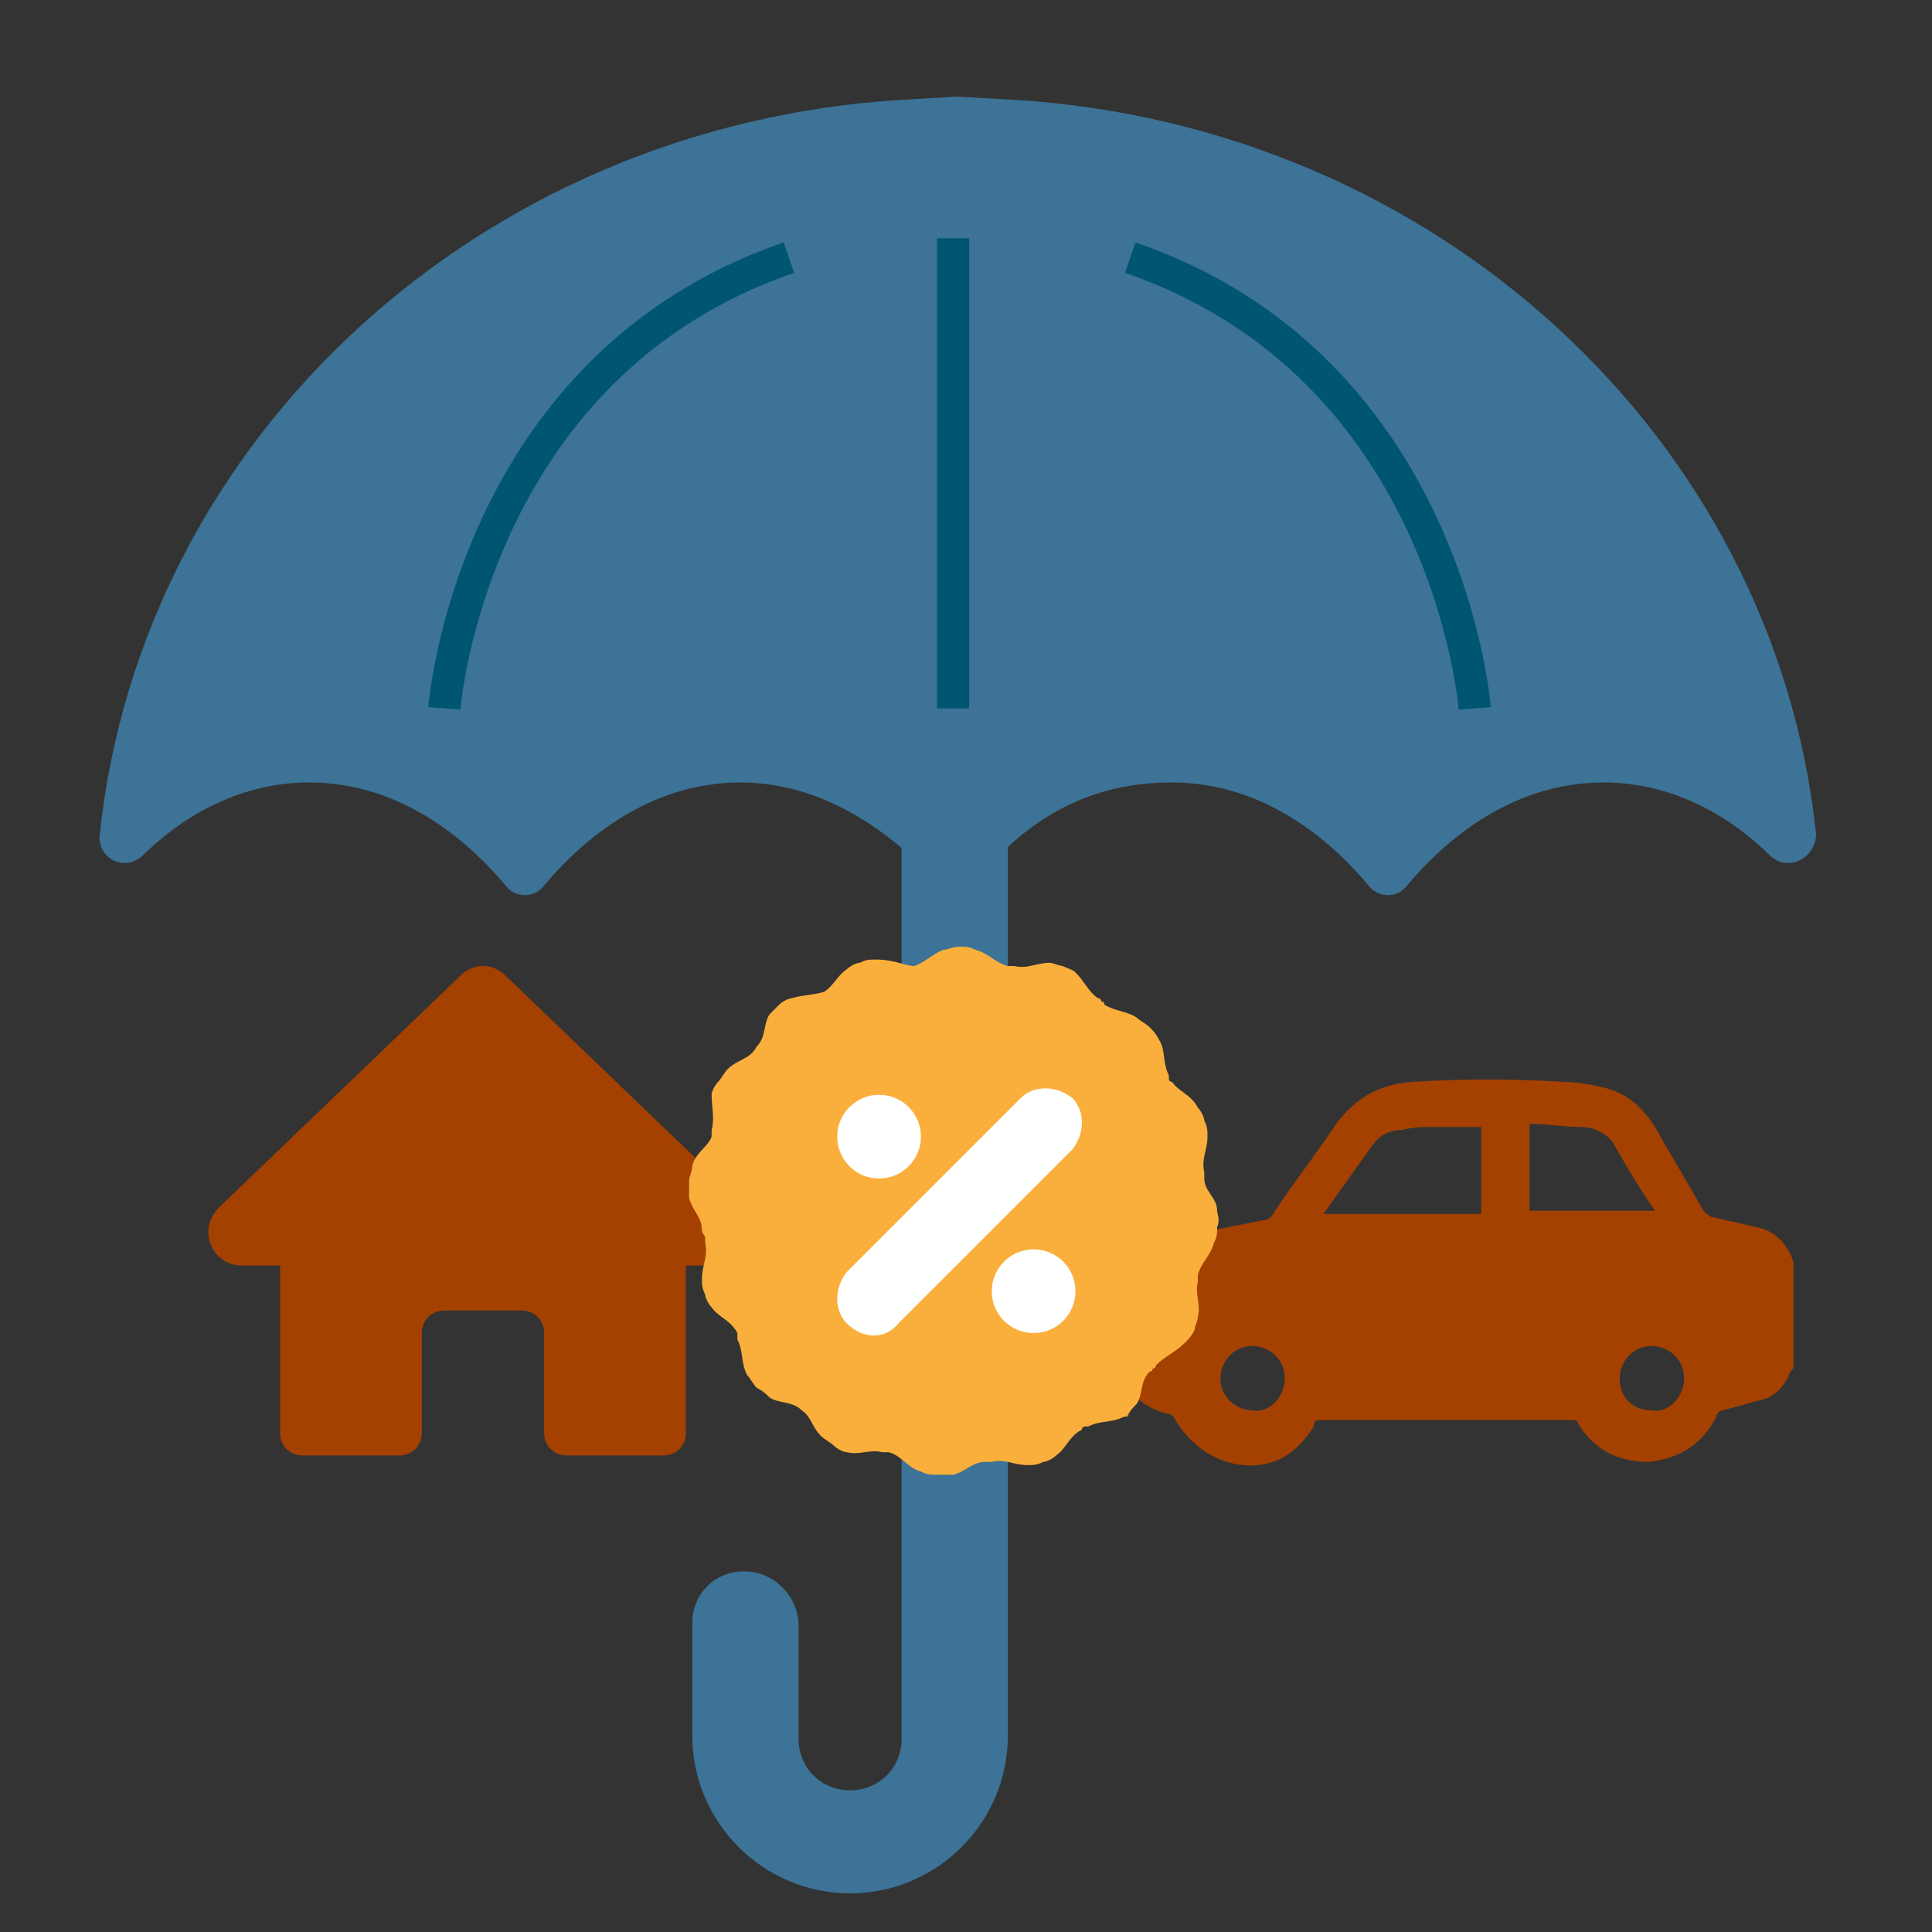
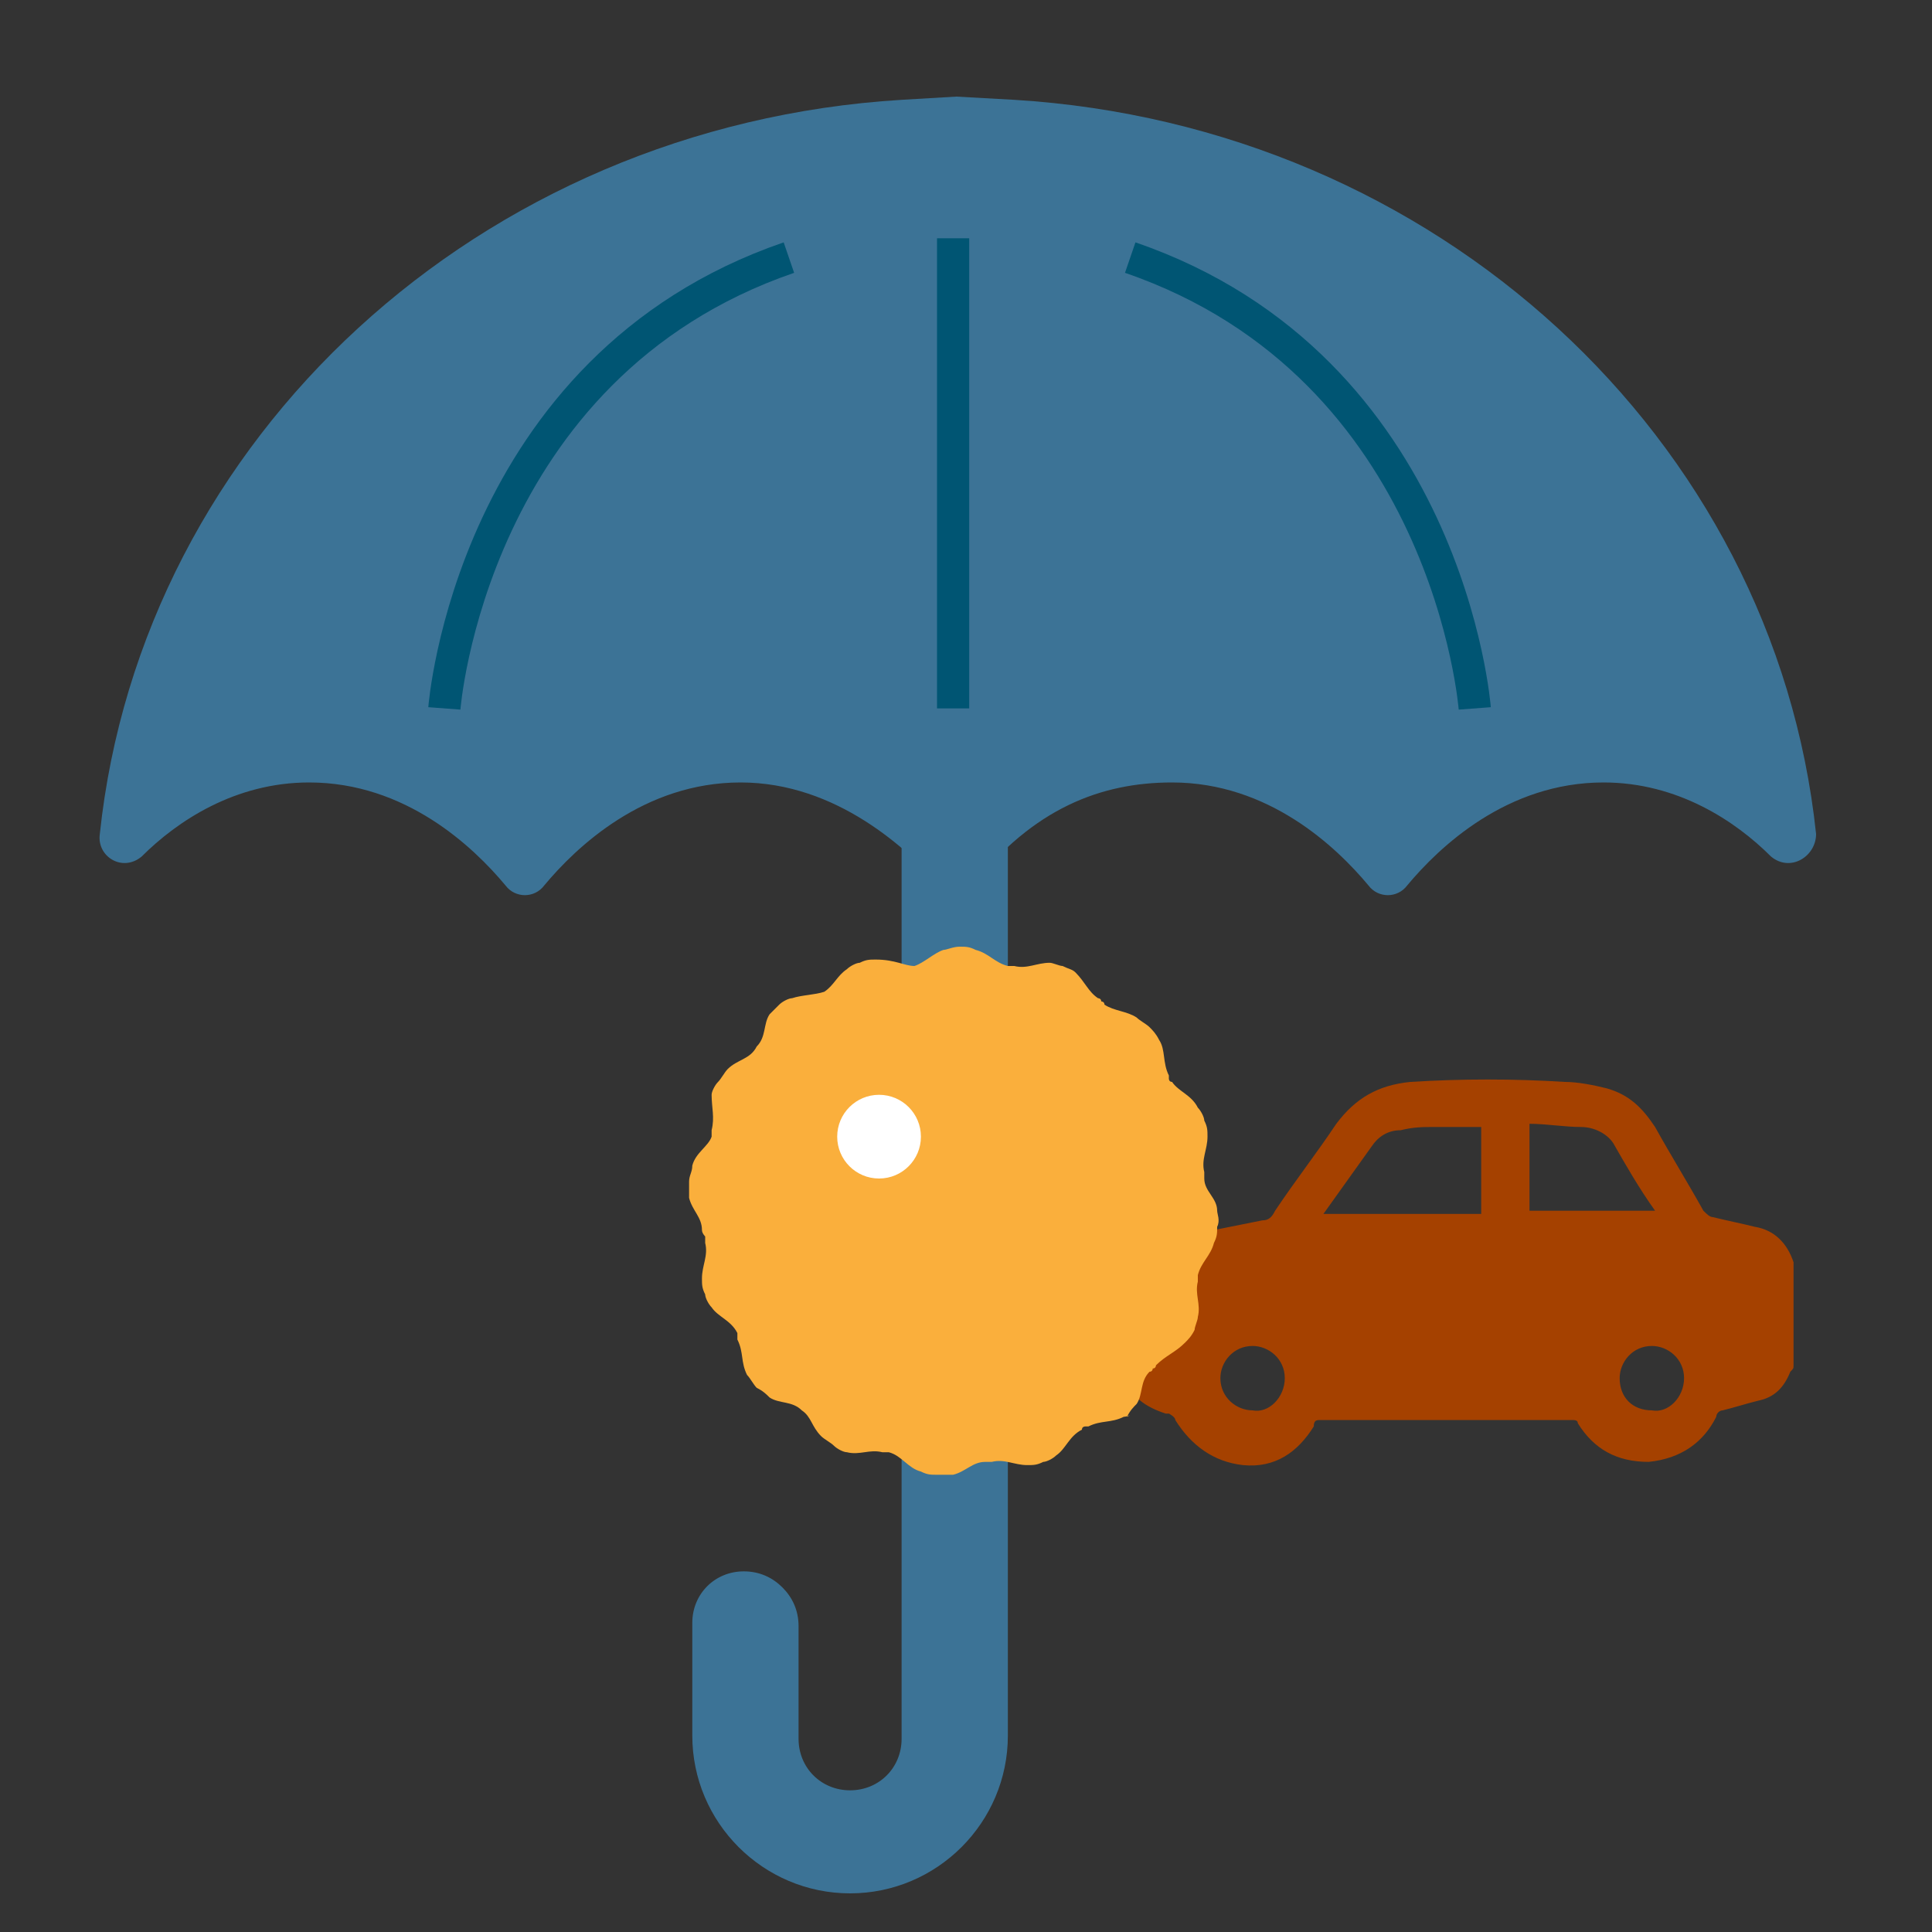
<svg xmlns="http://www.w3.org/2000/svg" width="60" height="60" viewBox="0 0 60 60" fill="none">
  <rect x="0" y="0" width="60" height="60" fill="#333333" stroke="none" />
  <path d="M35.3 39C35.5 38.7 35.8 38.5 36.2 38.5C37.2 38.3 38.2 38.1 39.2 37.9C39.4 37.9 39.5 37.8 39.6 37.6C40.2 36.7 40.9 35.8 41.5 34.9C42.1 34.1 42.8 33.7 43.8 33.6C45.4 33.5 47 33.5 48.6 33.6C49 33.6 49.5 33.7 49.9 33.8C50.6 34 51 34.4 51.4 35C51.9 35.9 52.4 36.7 52.9 37.6C53 37.7 53.1 37.8 53.2 37.8C53.6 37.9 54.1 38 54.5 38.1C55.1 38.2 55.5 38.6 55.7 39.2C55.7 39.2 55.7 39.2 55.7 39.3C55.7 40.3 55.7 41.4 55.7 42.4C55.7 42.5 55.7 42.5 55.6 42.6C55.4 43.1 55.1 43.4 54.6 43.5C54.2 43.6 53.9 43.7 53.5 43.8C53.4 43.8 53.3 43.9 53.3 44C52.9 44.8 52.2 45.3 51.2 45.4C50.2 45.4 49.5 45 49 44.2C49 44.1 48.9 44.1 48.8 44.1C46.2 44.1 43.6 44.1 41 44.1C40.9 44.1 40.8 44.1 40.8 44.3C40.3 45.1 39.6 45.6 38.6 45.5C37.7 45.4 37 44.9 36.5 44.1C36.5 44 36.3 43.9 36.3 43.9H36.2C35.6 43.7 35.1 43.4 34.9 42.7C34.9 41.8 34.9 40.8 34.9 39.9C35.1 39.4 35.2 39.2 35.3 39ZM44.5 35C44.2 35 43.9 35 43.5 35.1C43.1 35.1 42.8 35.3 42.6 35.6C42.1 36.3 41.6 37 41.1 37.7C42.7 37.7 44.3 37.7 46 37.7C46 36.8 46 35.9 46 35C45.5 35 45 35 44.5 35ZM50.1 35.5C49.9 35.2 49.5 35 49.1 35C48.6 35 48 34.9 47.5 34.9C47.5 35.8 47.5 36.7 47.5 37.6C48.8 37.6 50.1 37.6 51.4 37.6C50.9 36.9 50.5 36.2 50.1 35.5ZM52.3 42.8C52.3 42.2 51.8 41.8 51.3 41.8C50.7 41.8 50.3 42.3 50.3 42.8C50.3 43.4 50.7 43.8 51.3 43.8C51.8 43.9 52.3 43.4 52.3 42.8ZM39.9 42.8C39.9 42.2 39.4 41.8 38.9 41.8C38.3 41.8 37.9 42.3 37.9 42.8C37.9 43.4 38.4 43.8 38.9 43.8C39.4 43.9 39.9 43.4 39.9 42.8Z" fill="#A54100" />
-   <path d="M22.4 39.3H21.3V44.5C21.3 44.9 21 45.2 20.6 45.2H17.6C17.2 45.2 16.9 44.9 16.9 44.5V41.4C16.9 41 16.6 40.7 16.2 40.7H13.8C13.4 40.7 13.1 41 13.1 41.4V44.5C13.1 44.9 12.8 45.2 12.4 45.2H9.4C9 45.2 8.7 44.9 8.7 44.5V39.3H7.5C6.6 39.3 6.1 38.2 6.8 37.5L14.3 30.3C14.7 29.9 15.3 29.9 15.7 30.3L23.2 37.5C23.8 38.2 23.4 39.3 22.4 39.3Z" fill="#A54100" />
  <path d="M31.3 52.1V53.9C31.3 56.6 29.1 58.8 26.4 58.8C23.7 58.8 21.5 56.6 21.5 53.9V50.4C21.5 49.5 22.2 48.8 23.1 48.8C23.6 48.8 24 49 24.3 49.3C24.6 49.6 24.8 50 24.8 50.5V54C24.8 54.9 25.5 55.6 26.4 55.6C27.3 55.6 28 54.9 28 54V23H31.3V40.9V52.1Z" fill="#3C7396" />
  <path d="M28.3 6.4H26.9C26.9 6.5 27.5 6.4 28.3 6.4Z" fill="black" />
  <path d="M29.7 6.5H28.3C29 6.4 29.6 6.5 29.7 6.5Z" fill="black" />
  <path d="M55 26.6C53.9 25.5 52.1 24.3 49.8 24.3C46.8 24.3 44.7 26.3 43.7 27.5C43.4 27.9 42.8 27.9 42.5 27.5C41.5 26.3 39.4 24.3 36.4 24.3C34.2 24.3 32.1 25.1 30.2 27.5C29.9 27.8 29.4 27.8 29.2 27.5C28.2 26.4 26 24.3 23 24.3C20 24.3 17.9 26.3 16.9 27.5C16.6 27.9 16 27.9 15.7 27.5C14.7 26.3 12.6 24.3 9.6 24.3C7.3 24.3 5.5 25.5 4.4 26.6C3.8 27.1 3 26.6 3.1 25.9C4.4 13.6 14.9 3.9 28 3.1L29.7 3L31.5 3.1C44.6 3.9 55.1 13.6 56.4 25.9C56.4 26.6 55.6 27.1 55 26.6Z" fill="#3C7396" />
  <path fill-rule="evenodd" clip-rule="evenodd" d="M28.4 30C28.7 29.9 29 29.6 29.3 29.5C29.4 29.5 29.6 29.4 29.8 29.4C30 29.4 30.1 29.4 30.3 29.5C30.7 29.6 30.9 29.9 31.3 30H31.4H31.5C31.9 30.1 32.2 29.9 32.6 29.9C32.7 29.9 32.9 30 33 30C33.2 30.1 33.3 30.1 33.4 30.2C33.7 30.5 33.8 30.8 34.1 31C34.1 31 34.2 31 34.2 31.1C34.2 31.1 34.3 31.1 34.3 31.2C34.6 31.4 35 31.4 35.3 31.6C35.4 31.7 35.6 31.8 35.7 31.9C35.8 32 35.9 32.1 36 32.3C36.2 32.6 36.1 33 36.3 33.4V33.5C36.3 33.5 36.3 33.6 36.4 33.6C36.6 33.9 37 34 37.2 34.4C37.3 34.5 37.4 34.7 37.4 34.8C37.5 35 37.5 35.1 37.5 35.3C37.5 35.7 37.3 36 37.4 36.4V36.5V36.6C37.4 37 37.8 37.2 37.8 37.6C37.8 37.7 37.9 37.9 37.8 38.1C37.8 38.3 37.8 38.4 37.7 38.6C37.6 39 37.3 39.2 37.2 39.6V39.7V39.8C37.1 40.2 37.3 40.5 37.2 40.9C37.2 41 37.1 41.2 37.1 41.3C37 41.5 36.9 41.6 36.8 41.7C36.5 42 36.2 42.1 35.9 42.4C35.9 42.4 35.9 42.5 35.8 42.5C35.8 42.5 35.8 42.6 35.7 42.6C35.4 42.9 35.5 43.3 35.3 43.6C35.2 43.7 35.1 43.8 35 44C35.2 43.9 35 44 34.9 44C34.5 44.2 34.2 44.1 33.8 44.3H33.7C33.7 44.3 33.6 44.3 33.6 44.4C33.2 44.6 33.1 45 32.8 45.2C32.7 45.3 32.5 45.4 32.4 45.4C32.2 45.5 32.1 45.5 31.9 45.5C31.5 45.5 31.2 45.3 30.8 45.4H30.7H30.6C30.2 45.4 30 45.7 29.6 45.8C29.5 45.8 29.3 45.8 29.1 45.8C28.9 45.8 28.8 45.8 28.6 45.7C28.2 45.6 28 45.2 27.6 45.1H27.5H27.4C27 45 26.7 45.2 26.3 45.1C26.2 45.1 26 45 25.9 44.9C25.8 44.8 25.6 44.7 25.5 44.6C25.2 44.3 25.2 44 24.9 43.8C24.6 43.5 24.2 43.6 23.9 43.4C23.8 43.3 23.7 43.2 23.5 43.1C23.4 43 23.3 42.8 23.2 42.7C23 42.3 23.1 42 22.9 41.6C22.9 41.6 22.9 41.6 22.9 41.5C22.9 41.5 22.9 41.5 22.9 41.4C22.7 41 22.3 40.9 22.1 40.6C22 40.5 21.9 40.3 21.9 40.2C21.8 40 21.8 39.9 21.8 39.7C21.8 39.3 22 39 21.9 38.6C21.9 38.5 21.9 38.5 21.9 38.4C21.9 38.4 21.8 38.3 21.8 38.2C21.8 37.8 21.5 37.6 21.4 37.2C21.4 37.1 21.4 36.9 21.4 36.7C21.4 36.5 21.5 36.4 21.5 36.2C21.6 35.8 22 35.6 22.1 35.3V35.2V35.1C22.2 34.7 22.1 34.4 22.1 34C22.1 33.9 22.2 33.7 22.3 33.6C22.4 33.5 22.5 33.3 22.6 33.2C22.9 32.9 23.3 32.9 23.5 32.5C23.8 32.2 23.7 31.8 23.9 31.5C24 31.4 24.1 31.3 24.2 31.2C24.3 31.1 24.5 31 24.6 31C24.9 30.9 25.3 30.9 25.6 30.8C25.9 30.6 26 30.3 26.3 30.1C26.4 30 26.6 29.9 26.7 29.9C26.9 29.8 27 29.8 27.2 29.8C27.8 29.8 28.1 30 28.4 30Z" fill="#FAAF3C" />
  <path d="M27.3 36.6C28.018 36.6 28.6 36.018 28.6 35.3C28.6 34.582 28.018 34 27.3 34C26.582 34 26 34.582 26 35.3C26 36.018 26.582 36.6 27.3 36.6Z" fill="white" />
-   <path d="M32.1 41.4C32.818 41.4 33.4 40.818 33.4 40.1C33.4 39.382 32.818 38.8 32.1 38.8C31.382 38.8 30.8 39.382 30.8 40.1C30.8 40.818 31.382 41.4 32.1 41.4Z" fill="white" />
-   <path d="M26.3 41.1C25.9 40.7 25.9 40 26.3 39.5L31.7 34.1C32.1 33.7 32.8 33.7 33.3 34.1C33.7 34.5 33.7 35.2 33.3 35.7L27.9 41.1C27.5 41.6 26.8 41.6 26.3 41.1Z" fill="white" />
  <path d="M24.5 8C14.6 11.4 13.8 22 13.8 22" stroke="#005573" stroke-miterlimit="10" />
  <path d="M45.8 22C45.8 22 45 11.4 35.1 8" stroke="#005573" stroke-miterlimit="10" />
  <path d="M29.6 7.4V22" stroke="#005573" stroke-miterlimit="10" />
</svg>